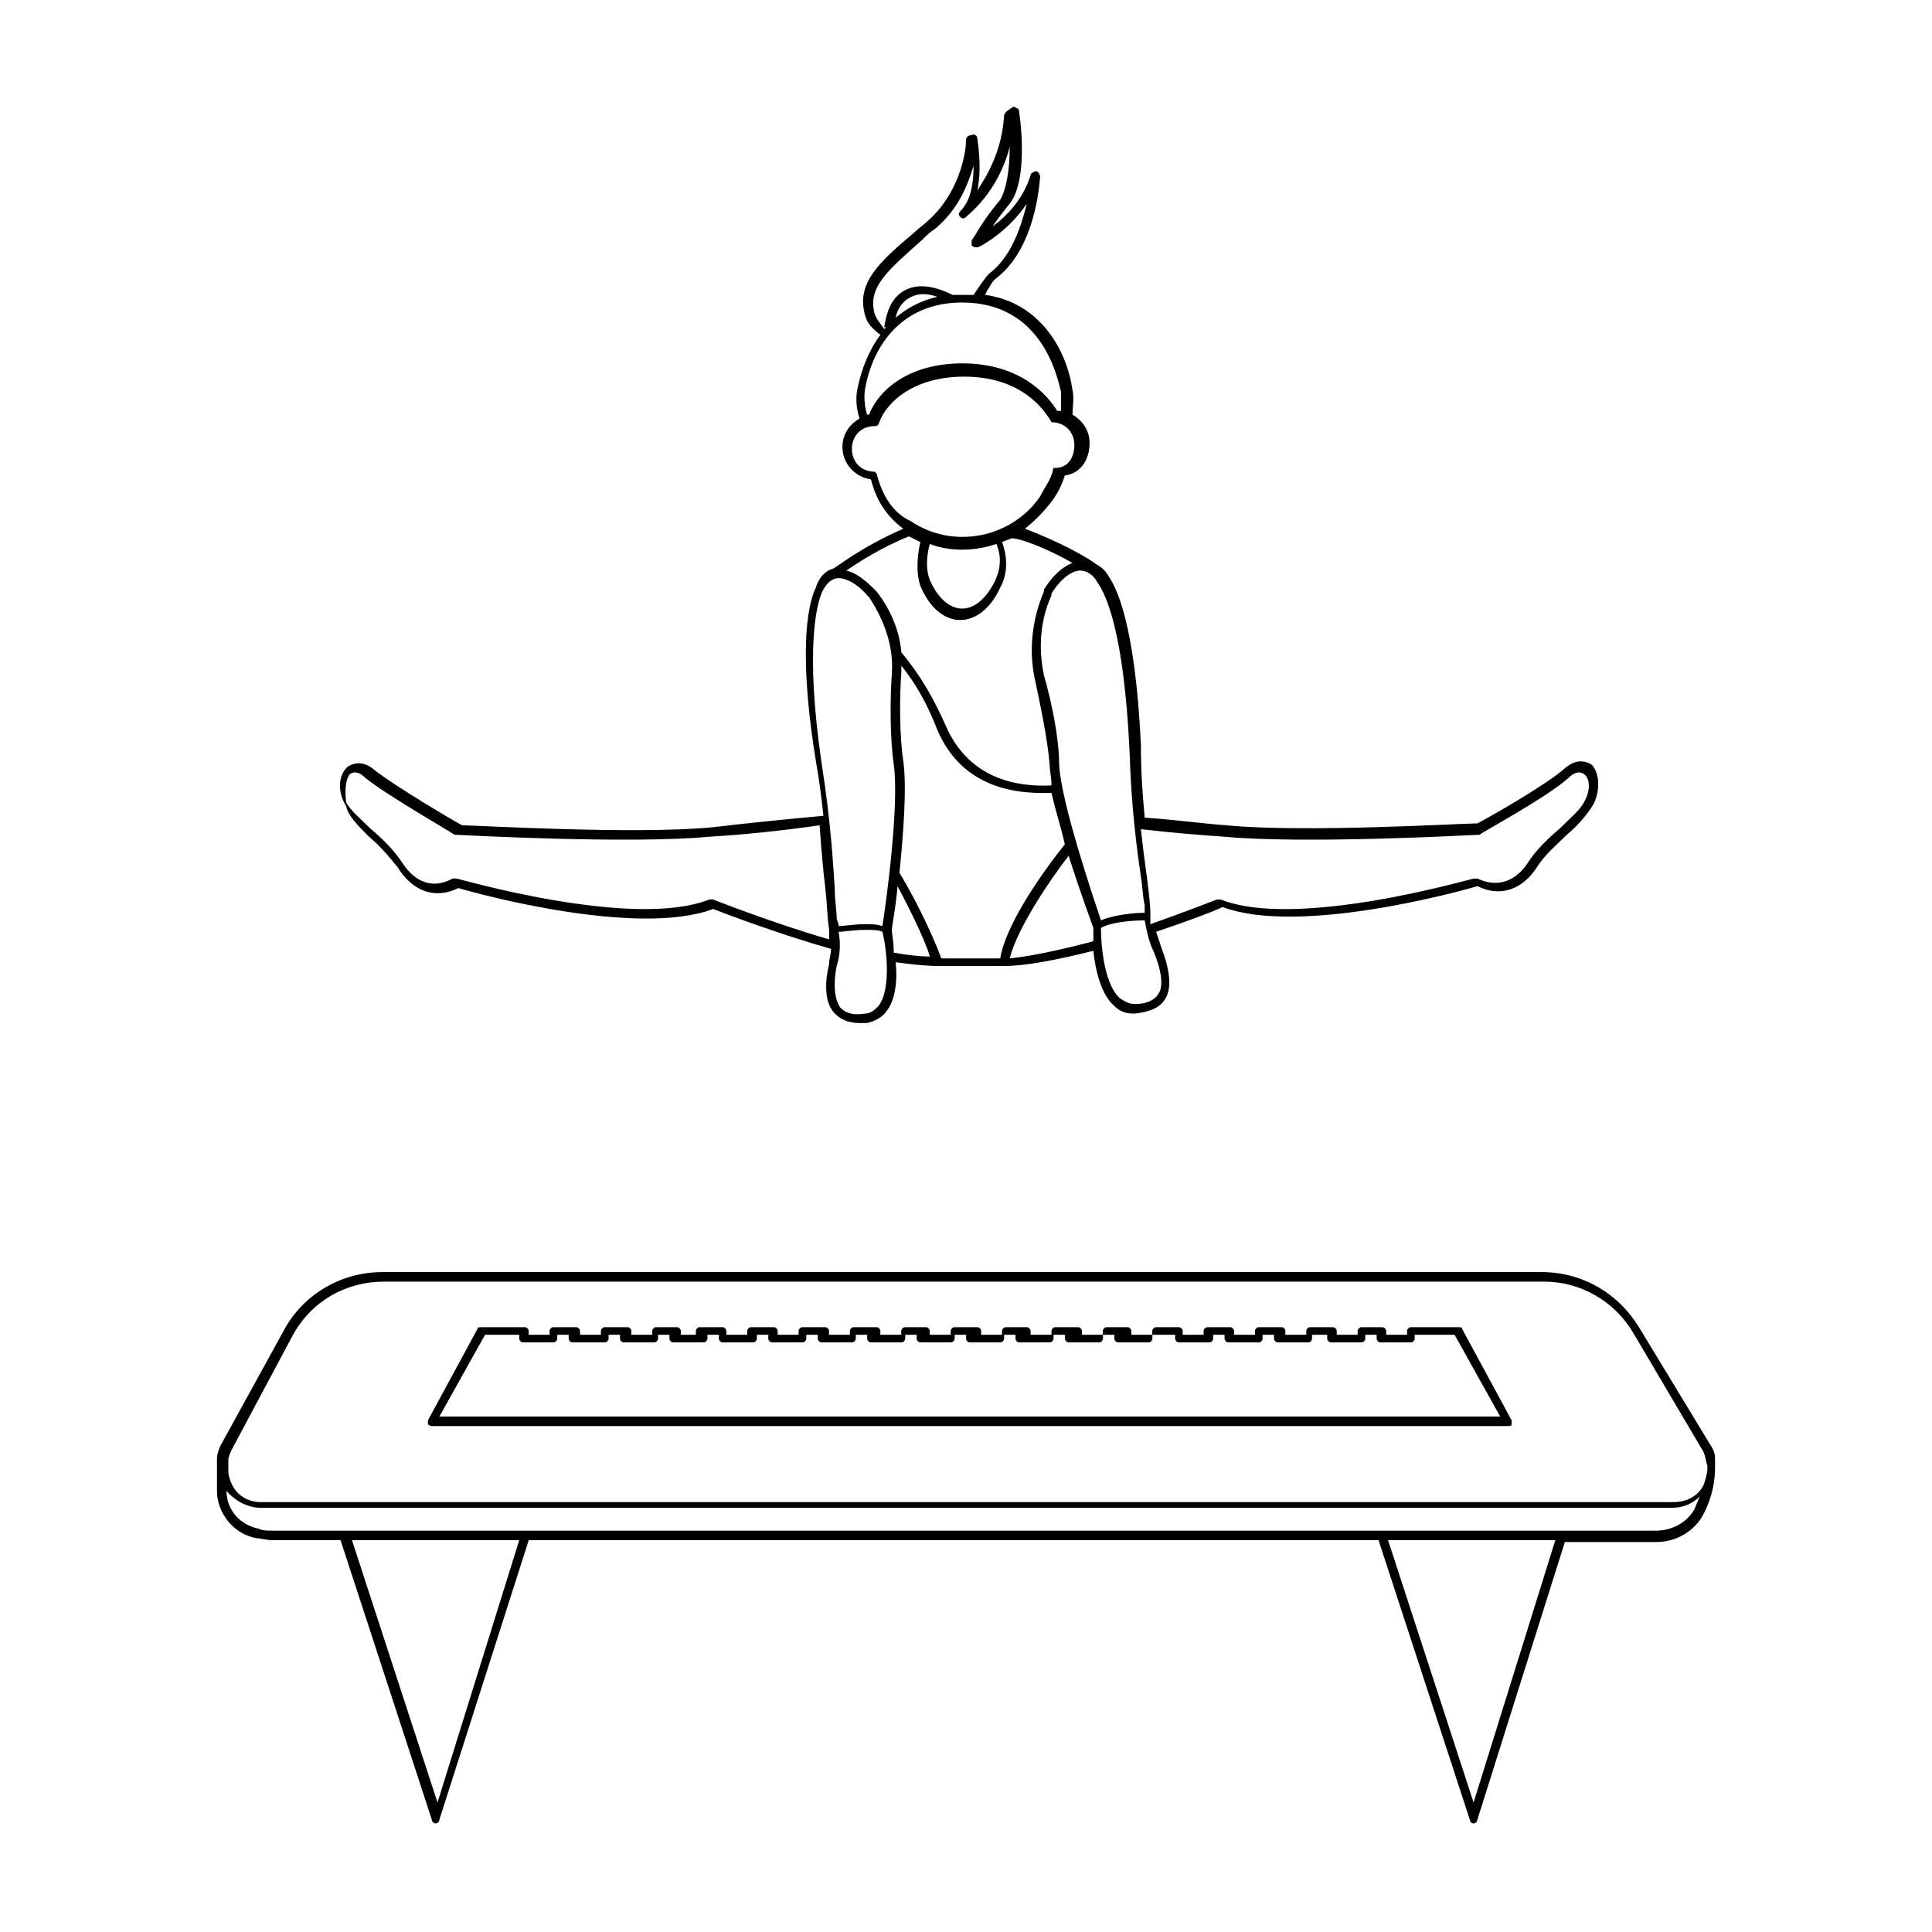
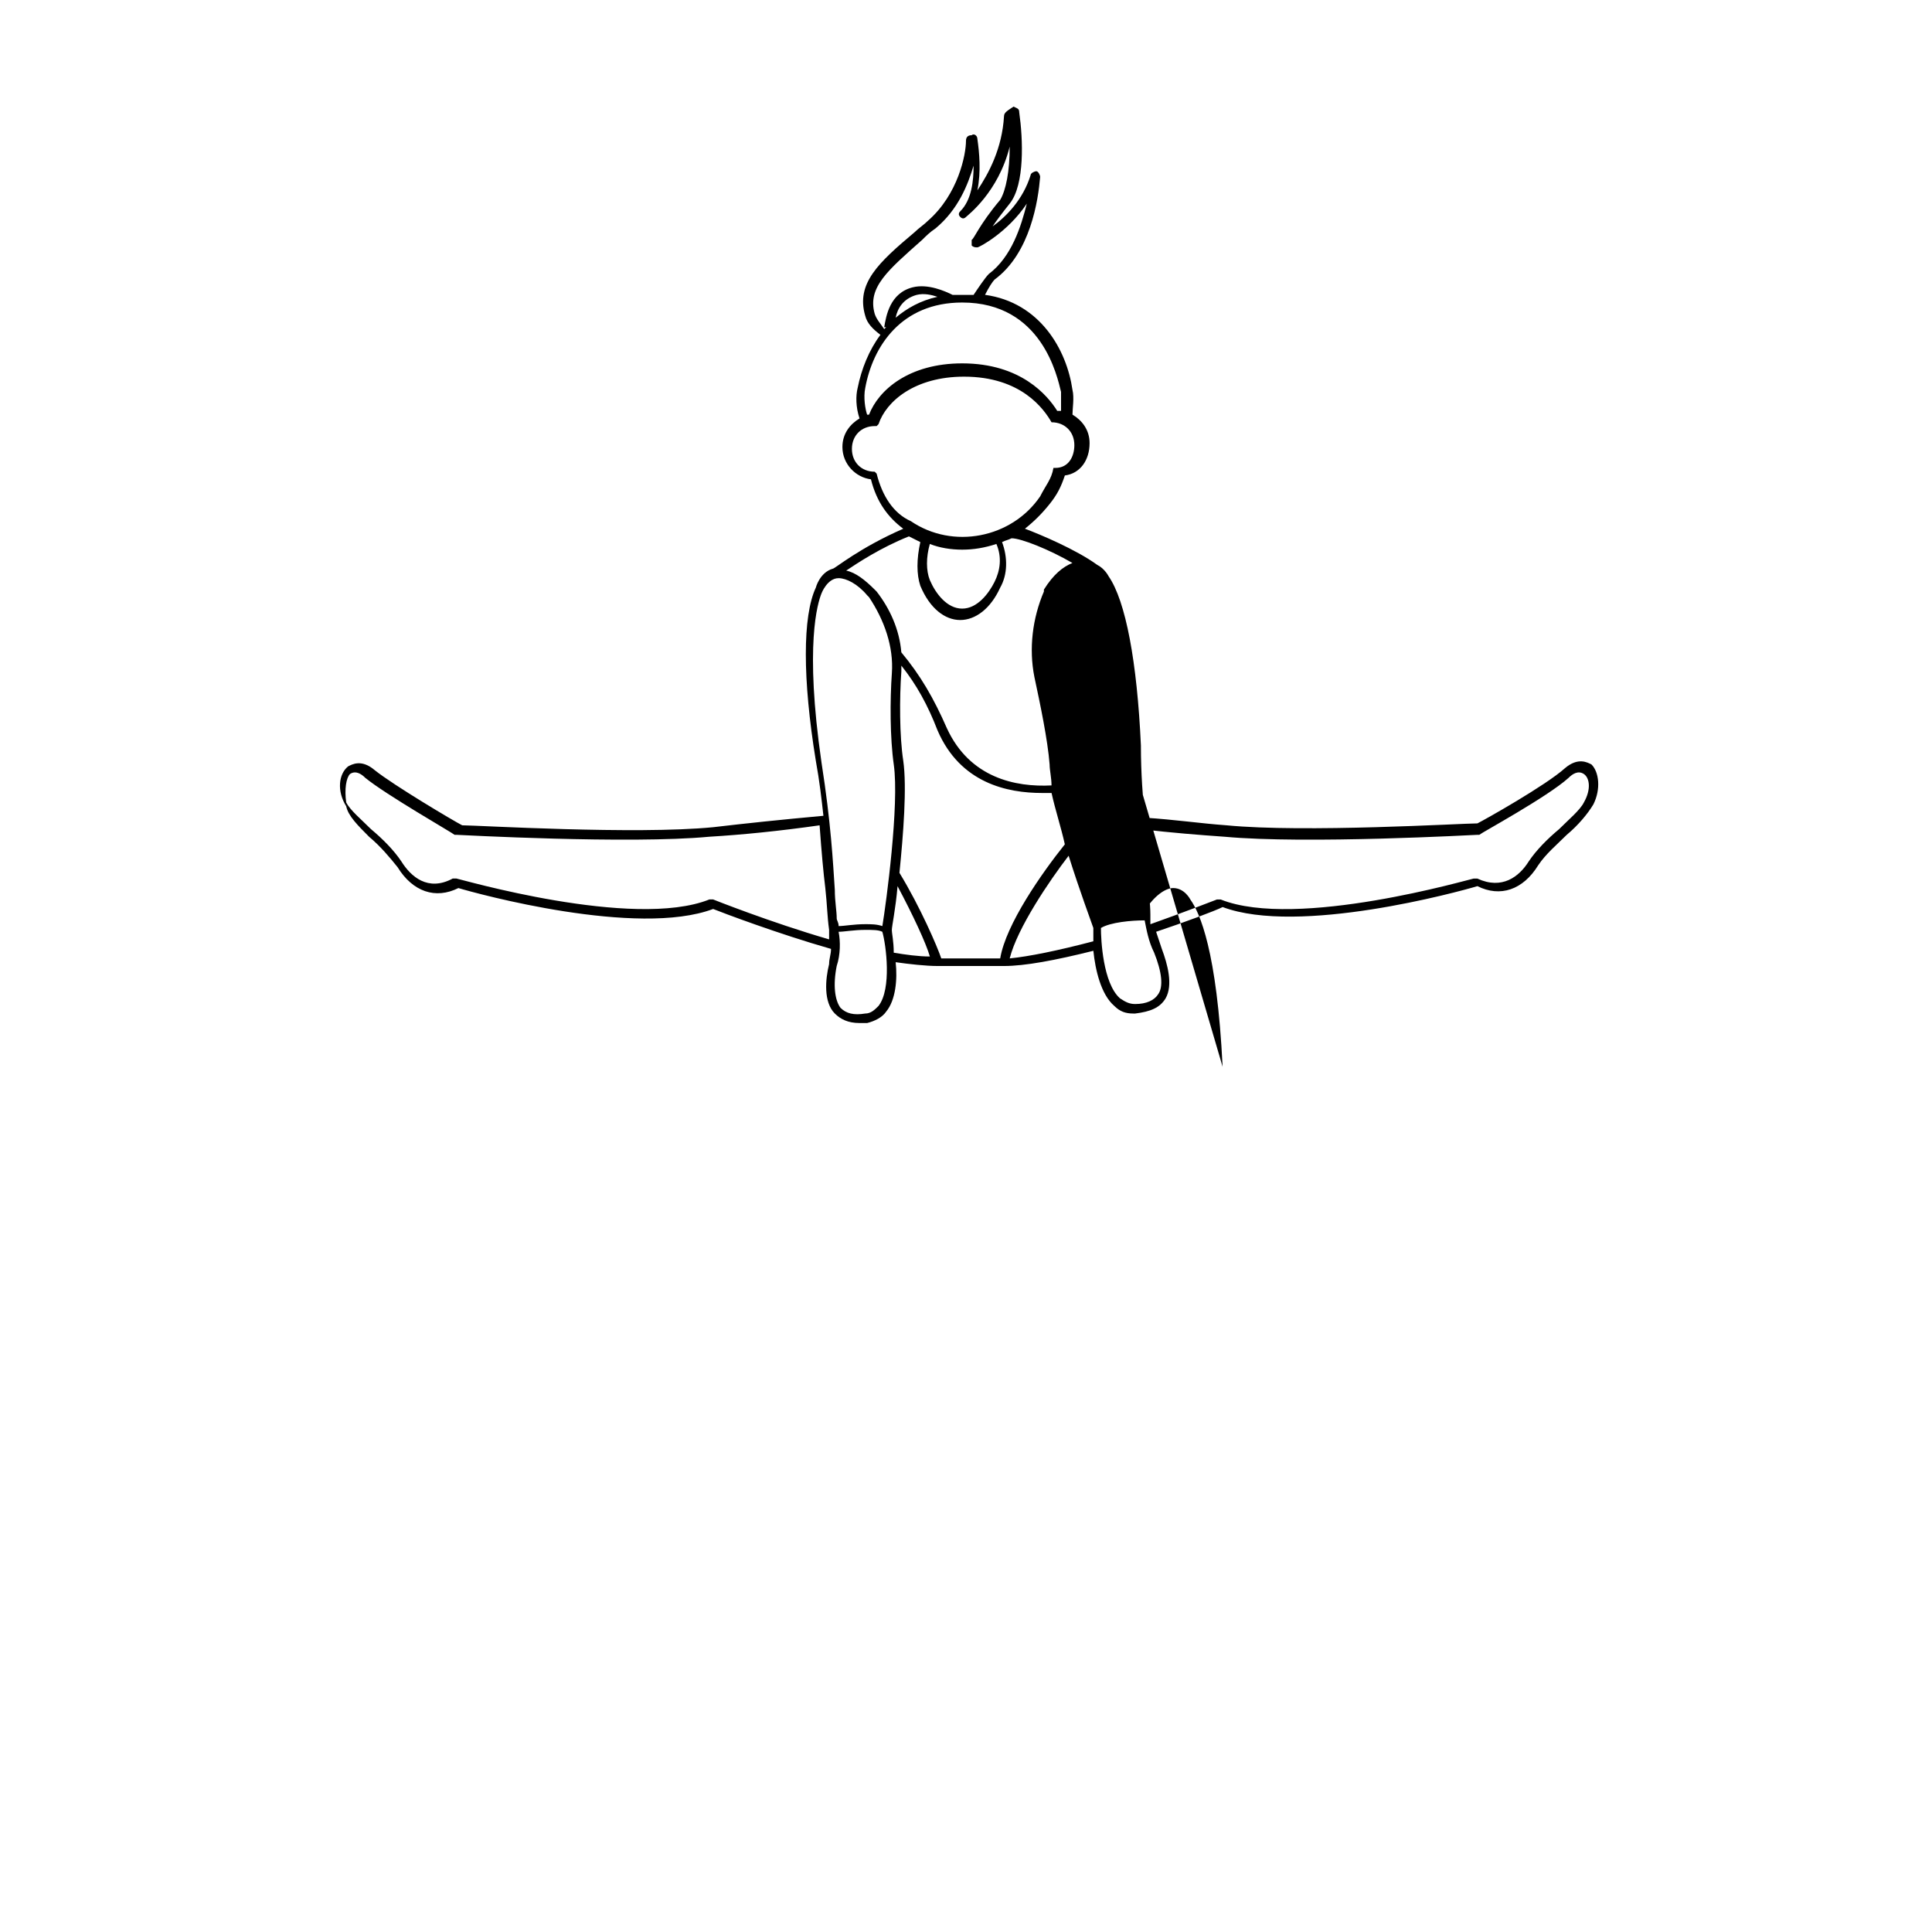
<svg xmlns="http://www.w3.org/2000/svg" fill="#000000" width="800px" height="800px" version="1.1" viewBox="144 144 512 512">
  <g>
-     <path d="m241.8 365.74c3.023 2.519 5.543 5.543 7.559 8.062 4.031 6.551 10.078 8.566 16.121 5.543 5.039 1.512 47.359 13.098 67.512 5.543 2.519 1.008 17.129 6.551 31.234 10.578 0 1.512-0.504 2.519-0.504 4.031-1.008 4.031-1.512 10.078 1.512 13.098 1.512 1.512 3.527 2.519 6.551 2.519h2.016c2.016-0.504 4.031-1.512 5.039-3.023 2.519-3.023 3.023-8.566 2.519-13.098 3.527 0.504 8.062 1.008 11.082 1.008h17.633c5.543 0 13.602-1.512 23.68-4.031 0.504 5.039 2.016 11.586 5.543 14.609 1.512 1.512 3.023 2.016 5.039 2.016h0.504c4.031-0.504 6.551-1.512 8.062-4.031 2.016-3.527 0.504-9.07-1.008-13.098-0.504-1.512-1.008-3.023-1.512-4.535 7.559-2.519 15.617-5.543 17.633-6.551 20.152 7.559 62.473-4.031 67.512-5.543 6.047 3.023 12.09 1.008 16.121-5.543 2.016-3.023 5.039-5.543 7.559-8.062 3.023-2.519 5.543-5.543 7.055-8.062 2.016-4.031 1.512-8.566-0.504-10.578-1.008-0.504-3.527-2.016-7.055 1.008-5.039 4.535-21.16 13.602-23.176 14.609-4.031 0-45.848 2.519-66.504 0.504-7.055-0.504-13.602-1.512-21.664-2.016-0.504-5.543-1.008-11.586-1.008-19.145-1.008-22.168-4.031-38.289-8.566-44.84 0 0-1.008-2.016-3.023-3.023-5.543-4.031-15.113-8.062-19.145-9.574 2.519-2.016 4.535-4.031 6.551-6.551s3.023-4.535 4.031-7.559c4.031-0.504 6.551-4.031 6.551-8.566 0-3.527-2.016-6.047-4.535-7.559 0-1.512 0.504-4.535 0-6.551-1.512-10.578-8.566-23.176-23.176-25.191 1.008-2.016 2.016-3.527 2.519-4.031 9.574-7.055 11.586-21.16 12.09-27.207 0-0.504-0.504-1.512-1.008-1.512s-1.512 0.504-1.512 1.008c-2.016 6.551-6.551 11.082-10.078 13.602 1.008-1.512 2.519-3.527 4.535-6.047 4.031-5.039 3.527-17.129 2.519-24.184 0-1.008-0.504-1.008-1.512-1.512-1.512 1.031-2.519 1.535-2.519 2.543-0.504 8.566-4.031 15.113-7.055 19.648 1.008-5.039 0.504-10.078 0-13.602 0-1.008-1.008-1.512-1.512-1.008-1.008 0-1.512 0.504-1.512 1.512 0.004 3.523-2.012 14.105-10.074 21.156-1.008 1.008-2.519 2.016-3.527 3.023-9.574 8.062-15.617 13.602-13.098 22.168 0.504 2.016 2.016 3.527 4.031 5.039-3.023 4.031-5.039 9.07-6.047 14.105-0.504 2.016-0.504 5.039 0.504 8.062-2.519 1.512-4.535 4.031-4.535 7.559 0 4.535 3.527 8.062 7.559 8.566 1.512 6.047 4.535 10.078 8.566 13.098-11.586 5.039-18.137 10.578-18.641 10.578-3.527 1.008-4.535 5.039-4.535 5.039-3.527 7.559-3.527 24.184 0 45.848 1.008 5.543 1.512 10.078 2.016 14.609-11.082 1.008-20.656 2.016-29.223 3.023-20.656 2.016-62.473-0.504-66.504-0.504-2.016-1.008-18.137-10.578-23.176-14.609-3.527-3.023-6.047-1.512-7.055-1.008-2.519 2.016-3.023 6.551-0.504 10.578 0.508 2.519 3.027 5.035 6.047 8.059zm135.02 44.84c-1.008 1.008-2.016 2.016-3.527 2.016-3.023 0.504-5.039 0-6.551-1.512-1.512-2.016-2.016-6.047-1.008-11.082 1.008-3.023 1.008-6.551 0.504-9.07 1.512 0 4.031-0.504 7.055-0.504 2.016 0 3.527 0 4.535 0.504 1.008 3.527 2.519 15.113-1.008 19.648zm49.371-42.824c-6.047 7.559-15.617 21.16-17.129 30.23h-15.617c-1.008-3.023-5.543-13.602-11.082-22.672 1.008-10.078 2.016-22.672 1.008-29.727-1.008-6.551-1.008-16.625-0.504-23.68v-1.512c4.031 5.039 7.055 10.578 9.574 17.129 6.047 14.105 18.641 16.625 27.711 16.625h2.519c1 4.539 2.512 9.07 3.519 13.605zm-45.844 22.672c0-1.008 1.008-5.543 1.512-11.586 4.031 7.559 7.559 15.113 8.566 18.641-3.023 0-6.551-0.504-9.574-1.008 0-3.023-0.504-5.039-0.504-6.047zm31.234 7.559c2.016-8.062 10.578-20.656 15.617-27.207 3.023 9.574 6.047 17.633 6.551 19.145v3.527c-9.574 2.519-17.129 4.031-22.168 4.535zm39.297 9.57c-1.008 1.512-3.023 2.519-6.047 2.519-1.512 0-2.519-0.504-4.031-1.512-4.535-4.031-5.039-15.617-5.039-18.641 2.519-1.512 8.062-2.016 11.586-2.016 0.504 2.519 1.008 5.543 2.519 8.566 2.019 5.039 2.523 9.066 1.012 11.082zm17.633-41.816c21.664 2.016 66.504-0.504 67.008-0.504h0.504c0.504-0.504 18.137-10.078 23.68-15.113 1.008-1.008 2.519-2.016 4.031-1.008 1.512 1.008 2.016 4.031 0 7.559-1.008 2.016-4.031 4.535-6.551 7.055-3.023 2.519-6.047 5.543-8.062 8.566-2.519 4.031-7.055 7.559-13.602 4.535h-1.008c-0.504 0-46.855 13.602-67.008 5.543h-1.008s-9.07 3.527-17.633 6.551v-1.512-0.504-0.504c0-3.023-0.504-6.551-1.008-10.578-0.504-3.527-1.008-7.559-1.512-12.09 8.566 0.996 15.117 1.5 22.168 2.004zm-25.191-23.176c0.504 16.121 2.016 26.703 3.023 33.754 0.504 3.023 0.504 5.543 1.008 7.559v2.016c-2.519 0-8.062 0.504-11.586 2.016-2.016-6.047-10.578-31.234-11.082-41.312 0-7.055-2.016-16.625-4.031-23.68-1.512-7.055-1.008-14.609 2.016-21.16v-0.504c2.519-4.031 5.543-6.047 7.559-6.047 3.023 0 4.535 3.023 4.535 3.023 2.516 3.527 7.051 13.605 8.559 44.336zm-15.113-49.371c-2.519 1.008-5.039 3.023-7.559 7.055v0.504c-3.023 7.055-4.031 15.113-2.519 22.672 1.512 7.055 3.527 16.625 4.031 23.176 0 1.512 0.504 3.527 0.504 5.543-9.574 0.504-21.664-2.016-27.711-15.113-3.527-8.062-7.055-14.105-12.09-20.152-0.504-6.047-3.023-11.586-6.551-16.121l-0.504-0.504c-2.519-2.519-5.039-4.535-7.559-5.039 3.023-2.016 9.07-6.047 16.625-9.07 1.008 0.504 2.016 1.008 3.023 1.512-1.008 4.535-1.008 8.566 0 11.586 2.519 6.047 6.551 9.07 10.578 9.07 4.031 0 8.062-3.023 10.578-8.566 2.016-3.527 2.016-8.062 0.504-12.09 1.008-0.504 1.512-0.504 2.519-1.008 2.527-0.004 10.086 3.019 16.129 6.547zm-20.152-5.039c1.512 3.527 1.008 7.055-0.504 10.078-1.512 3.023-4.535 7.055-8.566 7.055s-7.055-4.031-8.566-7.559c-1.008-2.519-1.008-6.047 0-9.574 2.519 1.008 5.543 1.512 8.566 1.512 3.027 0 6.047-0.504 9.07-1.512zm-32.242-60.961c-2.016-7.055 3.527-11.586 12.594-19.648 1.008-1.008 2.016-2.016 3.527-3.023 6.047-5.039 8.566-11.586 10.078-16.625 0 4.031-0.504 9.07-3.527 12.09-0.504 0.504-0.504 1.008 0 1.512 0.504 0.504 1.008 0.504 1.512 0s8.566-6.551 11.586-18.641c0 6.551-1.008 11.586-2.519 14.105-5.543 6.551-7.055 10.578-7.559 10.578v1.512c0.504 0.504 1.008 0.504 1.512 0.504 0.504 0 8.062-4.031 13.098-11.586-1.512 6.047-4.031 14.105-10.078 18.641-1.008 1.008-3.023 4.031-4.031 5.543h-3.023-2.016-0.504c-2.016-1.008-6.551-3.023-10.578-2.016-6.047 1.512-7.055 7.559-7.559 10.578h0.504l-0.504 0.504c-1-1.508-2.008-2.516-2.512-4.027zm16.625-4.535c-4.535 1.008-8.062 3.023-11.082 5.543 0.504-2.519 2.016-5.039 5.543-6.047 2.012-0.504 4.027 0 5.539 0.504zm-19.145 24.184c2.016-11.082 9.574-22.672 25.695-22.672 21.16 0 25.191 19.648 26.199 23.68v5.039h-1.008c-2.519-4.031-9.574-12.594-25.191-12.594-14.105 0-22.168 7.055-24.688 13.602h-0.504c-0.504-1.512-1.008-4.535-0.504-7.055zm3.023 22.672v0 0c-0.504-0.504-0.504-0.504-0.504-0.504-3.527 0-6.047-2.519-6.047-6.047 0-3.527 2.519-6.047 6.047-6.047h0.504l0.504-0.504c2.016-6.047 9.574-12.594 22.672-12.594 15.113 0 21.16 8.566 23.176 12.09 3.527 0 6.047 2.519 6.047 6.047 0 3.023-1.512 6.047-5.039 6.047h-0.504c-0.504 3.023-2.016 4.535-3.527 7.559-7.559 11.082-23.176 14.105-34.258 6.551-4.535-2.016-7.559-6.551-9.07-12.598zm-14.609 31.738s1.512-4.031 4.535-4.031c2.016 0 5.039 1.512 7.559 4.535l0.504 0.504c4.031 6.047 6.551 13.098 6.047 20.152-0.504 7.055-0.504 17.129 0.504 24.184 1.512 10.578-2.016 36.777-3.023 42.824-1.512-0.504-3.023-0.504-4.535-0.504-3.023 0-5.543 0.504-7.055 0.504 0-1.008-0.504-1.512-0.504-2.016 0-2.016-0.504-4.535-0.504-7.559-0.504-7.559-1.008-17.633-3.527-33.754-4.535-31.234-1.008-42.32 0-44.84zm-124.95 47.863c1.512-1.008 3.023 0 4.031 1.008 5.543 4.535 23.176 14.609 23.68 15.113h0.504c0.504 0 45.848 2.519 67.008 0.504 8.566-0.504 18.641-1.512 29.223-3.023 0.504 7.055 1.008 12.594 1.512 16.625 0.504 4.535 0.504 7.559 1.008 11.082v0.504 2.016c-15.617-4.535-30.73-10.578-30.73-10.578h-1.008c-20.152 8.062-66.504-5.543-67.008-5.543h-1.008c-6.551 3.527-11.082-0.504-13.602-4.535-2.016-3.023-5.039-6.047-8.062-8.566-2.519-2.519-5.543-5.039-6.551-7.055-0.508-3.519-0.004-6.543 1.004-7.551z" />
-     <path d="m598.5 532v-1.008-0.504c0-1.512-0.504-2.519-1.512-4.031l-18.641-30.73c-5.543-9.07-15.113-14.609-25.695-14.609h-307.32c-11.082 0-21.16 6.047-26.199 15.617l-16.625 30.23c-0.504 1.008-1.008 2.519-1.008 3.527v0.504 2.519 5.543c0 6.047 4.535 11.586 10.578 12.594 1.008 0 2.519 0.504 4.031 0.504h18.137l24.184 74.059c0 0.504 0.504 1.008 1.008 1.008s1.008-0.504 1.008-1.008l23.68-74.062h225.2l24.184 74.059c0 0.504 0.504 1.008 1.008 1.008s1.008-0.504 1.008-1.008l23.176-73.555h24.184c5.039 0 9.574-2.519 12.09-6.551 2.016-3.527 3.527-8.062 3.527-13.098v-1.008zm-376.85-34.258c5.039-9.07 14.105-14.105 24.184-14.105h307.32c9.574 0 18.641 5.039 23.68 13.602l18.137 30.73c1.008 1.512 1.008 3.023 1.512 4.535v0.504c0 1.512-0.504 3.023-1.008 4.535-1.512 3.023-4.535 4.535-8.062 4.535h-374.33c-3.023 0-6.047-1.512-7.559-4.535-0.504-1.008-1.008-2.519-1.008-3.527v-3.023c0-1.008 0.504-2.016 1.008-3.023zm38.293 123.94-22.672-69.527h44.336zm274.57 0-22.672-69.527h44.336zm48.367-72.047h-366.77c-1.512 0-2.519 0-3.527-0.504-5.039-1.008-8.566-5.039-8.566-10.078 2.016 2.519 5.543 4.535 9.07 4.535h373.83c3.023 0 5.543-1.008 7.559-3.023-0.504 1.008-1.008 2.519-1.512 3.527-2.019 3.527-6.051 5.543-10.078 5.543z" />
-     <path d="m258.43 521.92h285.16c0.504 0 1.008 0 1.008-0.504v-1.008l-13.098-24.184c0-0.504-0.504-0.504-1.008-0.504h-12.594c-0.504 0-1.008 0.504-1.008 1.008v1.008h-5.543v-1.008c0-0.504-0.504-1.008-1.008-1.008h-5.543c-0.504 0-1.008 0.504-1.008 1.008v1.008h-5.543v-1.008c0-0.504-0.504-1.008-1.008-1.008h-5.039-0.504-0.504c-0.504 0-1.008 0.504-1.008 1.008v1.008h-5.543v-1.008c0-0.504-0.504-1.008-1.008-1.008h-0.504-0.504-5.039c-0.504 0-1.008 0.504-1.008 1.008v1.008h-5.543v-1.008c0-0.504-0.504-1.008-1.008-1.008h-5.039-0.504-0.504c-0.504 0-1.008 0.504-1.008 1.008v1.008h-5.543v-1.008c0-0.504-0.504-1.008-1.008-1.008h-5.039-0.504-0.504c-0.504 0-1.008 0.504-1.008 1.008v1.008h-5.543v-1.008c0-0.504-0.504-1.008-1.008-1.008h-4.535-0.504-0.504c-0.504 0-1.008 0.504-1.008 1.008v1.008h-5.543v-1.008c0-0.504-0.504-1.008-1.008-1.008h-5.039-0.504-0.504c-0.504 0-1.008 0.504-1.008 1.008v1.008h-5.543v-1.008c0-0.504-0.504-1.008-1.008-1.008h-5.543c-0.504 0-1.008 0.504-1.008 1.008v1.008h-5.543v-1.008c0-0.504-0.504-1.008-1.008-1.008h-5.039-0.504-0.504c-0.504 0-1.008 0.504-1.008 1.008v1.008h-5.543v-1.008c0-0.504-0.504-1.008-1.008-1.008h-4.535-0.504-0.504c-0.504 0-1.008 0.504-1.008 1.008v1.008h-5.543v-1.008c0-0.504-0.504-1.008-1.008-1.008h-5.039-0.504-0.504c-0.504 0-1.008 0.504-1.008 1.008v1.008h-5.543v-1.008c0-0.504-0.504-1.008-1.008-1.008h-0.504-0.504-4.031-0.504-0.504c-0.504 0-1.008 0.504-1.008 1.008v1.008h-5.543v-1.008c0-0.504-0.504-1.008-1.008-1.008h-5.039-0.504-0.504c-0.504 0-1.008 0.504-1.008 1.008v1.008h-5.543v-1.008c0-0.504-0.504-1.008-1.008-1.008h-0.504-0.504-4.031-0.504-0.504c-0.504 0-1.008 0.504-1.008 1.008v1.008h-4v-1.008c0-0.504-0.504-1.008-1.008-1.008h-4.535-0.504-0.504c-0.504 0-1.008 0.504-1.008 1.008v1.008h-5.543v-1.008c0-0.504-0.504-1.008-1.008-1.008h-0.504-0.504-4.031-0.504-0.504c-0.504 0-1.008 0.504-1.008 1.008v1.008h-5.543v-1.008c0-0.504-0.504-1.008-1.008-1.008h-0.504-0.504-4.031-0.504-0.504c-0.504 0-1.008 0.504-1.008 1.008v1.008h-5.535v-1.008c0-0.504-0.504-1.008-1.008-1.008h-0.504-0.504-10.578c-0.504 0-1.008 0-1.008 0.504l-13.098 24.184v1.008c0.504 0.504 1.008 0.504 1.008 0.504zm14.105-24.184h9.07v1.008c0 0.504 0.504 1.008 1.008 1.008h8.062c0.504 0 1.008-0.504 1.008-1.008v-1.008h3.023v1.008c0 0.504 0.504 1.008 1.008 1.008h8.559c0.504 0 1.008-0.504 1.008-1.008v-1.008h3.023v1.008c0 0.504 0.504 1.008 1.008 1.008h8.062c0.504 0 1.008-0.504 1.008-1.008v-1.008h3.023v1.008c0 0.504 0.504 1.008 1.008 1.008h8.062c0.504 0 1.008-0.504 1.008-1.008v-1.008h3.023v1.008c0 0.504 0.504 1.008 1.008 1.008h8.062c0.504 0 1.008-0.504 1.008-1.008v-1.008h3.023v1.008c0 0.504 0.504 1.008 1.008 1.008h8.062c0.504 0 1.008-0.504 1.008-1.008v-1.008h3.023v1.008c0 0.504 0.504 1.008 1.008 1.008h8.062c0.504 0 1.008-0.504 1.008-1.008v-1.008h3.023v1.008c0 0.504 0.504 1.008 1.008 1.008h8.062c0.504 0 1.008-0.504 1.008-1.008v-1.008h3.023v1.008c0 0.504 0.504 1.008 1.008 1.008h8.062c0.504 0 1.008-0.504 1.008-1.008v-1.008h3.023v1.008c0 0.504 0.504 1.008 1.008 1.008h8.062c0.504 0 1.008-0.504 1.008-1.008v-1.008h3.023v1.008c0 0.504 0.504 1.008 1.008 1.008h8.062c0.504 0 1.008-0.504 1.008-1.008v-1.008h3.023v1.008c0 0.504 0.504 1.008 1.008 1.008h8.062c0.504 0 1.008-0.504 1.008-1.008v-1.008h3.023v1.008c0 0.504 0.504 1.008 1.008 1.008h8.062c0.504 0 1.008-0.504 1.008-1.008v-1.008h6.019v1.008c0 0.504 0.504 1.008 1.008 1.008h8.062c0.504 0 1.008-0.504 1.008-1.008v-1.008h3.023v1.008c0 0.504 0.504 1.008 1.008 1.008h8.062c0.504 0 1.008-0.504 1.008-1.008v-1.008h3.023v1.008c0 0.504 0.504 1.008 1.008 1.008h8.062c0.504 0 1.008-0.504 1.008-1.008v-1.008h4.023v1.008c0 0.504 0.504 1.008 1.008 1.008h8.062c0.504 0 1.008-0.504 1.008-1.008v-1.008h3.023v1.008c0 0.504 0.504 1.008 1.008 1.008h8.062c0.504 0 1.008-0.504 1.008-1.008v-1.008h10.578l12.09 21.664h-281.13z" />
+     <path d="m241.8 365.74c3.023 2.519 5.543 5.543 7.559 8.062 4.031 6.551 10.078 8.566 16.121 5.543 5.039 1.512 47.359 13.098 67.512 5.543 2.519 1.008 17.129 6.551 31.234 10.578 0 1.512-0.504 2.519-0.504 4.031-1.008 4.031-1.512 10.078 1.512 13.098 1.512 1.512 3.527 2.519 6.551 2.519h2.016c2.016-0.504 4.031-1.512 5.039-3.023 2.519-3.023 3.023-8.566 2.519-13.098 3.527 0.504 8.062 1.008 11.082 1.008h17.633c5.543 0 13.602-1.512 23.68-4.031 0.504 5.039 2.016 11.586 5.543 14.609 1.512 1.512 3.023 2.016 5.039 2.016h0.504c4.031-0.504 6.551-1.512 8.062-4.031 2.016-3.527 0.504-9.07-1.008-13.098-0.504-1.512-1.008-3.023-1.512-4.535 7.559-2.519 15.617-5.543 17.633-6.551 20.152 7.559 62.473-4.031 67.512-5.543 6.047 3.023 12.09 1.008 16.121-5.543 2.016-3.023 5.039-5.543 7.559-8.062 3.023-2.519 5.543-5.543 7.055-8.062 2.016-4.031 1.512-8.566-0.504-10.578-1.008-0.504-3.527-2.016-7.055 1.008-5.039 4.535-21.16 13.602-23.176 14.609-4.031 0-45.848 2.519-66.504 0.504-7.055-0.504-13.602-1.512-21.664-2.016-0.504-5.543-1.008-11.586-1.008-19.145-1.008-22.168-4.031-38.289-8.566-44.84 0 0-1.008-2.016-3.023-3.023-5.543-4.031-15.113-8.062-19.145-9.574 2.519-2.016 4.535-4.031 6.551-6.551s3.023-4.535 4.031-7.559c4.031-0.504 6.551-4.031 6.551-8.566 0-3.527-2.016-6.047-4.535-7.559 0-1.512 0.504-4.535 0-6.551-1.512-10.578-8.566-23.176-23.176-25.191 1.008-2.016 2.016-3.527 2.519-4.031 9.574-7.055 11.586-21.16 12.09-27.207 0-0.504-0.504-1.512-1.008-1.512s-1.512 0.504-1.512 1.008c-2.016 6.551-6.551 11.082-10.078 13.602 1.008-1.512 2.519-3.527 4.535-6.047 4.031-5.039 3.527-17.129 2.519-24.184 0-1.008-0.504-1.008-1.512-1.512-1.512 1.031-2.519 1.535-2.519 2.543-0.504 8.566-4.031 15.113-7.055 19.648 1.008-5.039 0.504-10.078 0-13.602 0-1.008-1.008-1.512-1.512-1.008-1.008 0-1.512 0.504-1.512 1.512 0.004 3.523-2.012 14.105-10.074 21.156-1.008 1.008-2.519 2.016-3.527 3.023-9.574 8.062-15.617 13.602-13.098 22.168 0.504 2.016 2.016 3.527 4.031 5.039-3.023 4.031-5.039 9.07-6.047 14.105-0.504 2.016-0.504 5.039 0.504 8.062-2.519 1.512-4.535 4.031-4.535 7.559 0 4.535 3.527 8.062 7.559 8.566 1.512 6.047 4.535 10.078 8.566 13.098-11.586 5.039-18.137 10.578-18.641 10.578-3.527 1.008-4.535 5.039-4.535 5.039-3.527 7.559-3.527 24.184 0 45.848 1.008 5.543 1.512 10.078 2.016 14.609-11.082 1.008-20.656 2.016-29.223 3.023-20.656 2.016-62.473-0.504-66.504-0.504-2.016-1.008-18.137-10.578-23.176-14.609-3.527-3.023-6.047-1.512-7.055-1.008-2.519 2.016-3.023 6.551-0.504 10.578 0.508 2.519 3.027 5.035 6.047 8.059zm135.02 44.84c-1.008 1.008-2.016 2.016-3.527 2.016-3.023 0.504-5.039 0-6.551-1.512-1.512-2.016-2.016-6.047-1.008-11.082 1.008-3.023 1.008-6.551 0.504-9.07 1.512 0 4.031-0.504 7.055-0.504 2.016 0 3.527 0 4.535 0.504 1.008 3.527 2.519 15.113-1.008 19.648zm49.371-42.824c-6.047 7.559-15.617 21.16-17.129 30.23h-15.617c-1.008-3.023-5.543-13.602-11.082-22.672 1.008-10.078 2.016-22.672 1.008-29.727-1.008-6.551-1.008-16.625-0.504-23.68v-1.512c4.031 5.039 7.055 10.578 9.574 17.129 6.047 14.105 18.641 16.625 27.711 16.625h2.519c1 4.539 2.512 9.07 3.519 13.605zm-45.844 22.672c0-1.008 1.008-5.543 1.512-11.586 4.031 7.559 7.559 15.113 8.566 18.641-3.023 0-6.551-0.504-9.574-1.008 0-3.023-0.504-5.039-0.504-6.047zm31.234 7.559c2.016-8.062 10.578-20.656 15.617-27.207 3.023 9.574 6.047 17.633 6.551 19.145v3.527c-9.574 2.519-17.129 4.031-22.168 4.535zm39.297 9.57c-1.008 1.512-3.023 2.519-6.047 2.519-1.512 0-2.519-0.504-4.031-1.512-4.535-4.031-5.039-15.617-5.039-18.641 2.519-1.512 8.062-2.016 11.586-2.016 0.504 2.519 1.008 5.543 2.519 8.566 2.019 5.039 2.523 9.066 1.012 11.082zm17.633-41.816c21.664 2.016 66.504-0.504 67.008-0.504h0.504c0.504-0.504 18.137-10.078 23.68-15.113 1.008-1.008 2.519-2.016 4.031-1.008 1.512 1.008 2.016 4.031 0 7.559-1.008 2.016-4.031 4.535-6.551 7.055-3.023 2.519-6.047 5.543-8.062 8.566-2.519 4.031-7.055 7.559-13.602 4.535h-1.008c-0.504 0-46.855 13.602-67.008 5.543h-1.008s-9.07 3.527-17.633 6.551v-1.512-0.504-0.504c0-3.023-0.504-6.551-1.008-10.578-0.504-3.527-1.008-7.559-1.512-12.09 8.566 0.996 15.117 1.5 22.168 2.004zm-25.191-23.176c0.504 16.121 2.016 26.703 3.023 33.754 0.504 3.023 0.504 5.543 1.008 7.559v2.016v-0.504c2.519-4.031 5.543-6.047 7.559-6.047 3.023 0 4.535 3.023 4.535 3.023 2.516 3.527 7.051 13.605 8.559 44.336zm-15.113-49.371c-2.519 1.008-5.039 3.023-7.559 7.055v0.504c-3.023 7.055-4.031 15.113-2.519 22.672 1.512 7.055 3.527 16.625 4.031 23.176 0 1.512 0.504 3.527 0.504 5.543-9.574 0.504-21.664-2.016-27.711-15.113-3.527-8.062-7.055-14.105-12.09-20.152-0.504-6.047-3.023-11.586-6.551-16.121l-0.504-0.504c-2.519-2.519-5.039-4.535-7.559-5.039 3.023-2.016 9.07-6.047 16.625-9.07 1.008 0.504 2.016 1.008 3.023 1.512-1.008 4.535-1.008 8.566 0 11.586 2.519 6.047 6.551 9.07 10.578 9.07 4.031 0 8.062-3.023 10.578-8.566 2.016-3.527 2.016-8.062 0.504-12.09 1.008-0.504 1.512-0.504 2.519-1.008 2.527-0.004 10.086 3.019 16.129 6.547zm-20.152-5.039c1.512 3.527 1.008 7.055-0.504 10.078-1.512 3.023-4.535 7.055-8.566 7.055s-7.055-4.031-8.566-7.559c-1.008-2.519-1.008-6.047 0-9.574 2.519 1.008 5.543 1.512 8.566 1.512 3.027 0 6.047-0.504 9.07-1.512zm-32.242-60.961c-2.016-7.055 3.527-11.586 12.594-19.648 1.008-1.008 2.016-2.016 3.527-3.023 6.047-5.039 8.566-11.586 10.078-16.625 0 4.031-0.504 9.07-3.527 12.09-0.504 0.504-0.504 1.008 0 1.512 0.504 0.504 1.008 0.504 1.512 0s8.566-6.551 11.586-18.641c0 6.551-1.008 11.586-2.519 14.105-5.543 6.551-7.055 10.578-7.559 10.578v1.512c0.504 0.504 1.008 0.504 1.512 0.504 0.504 0 8.062-4.031 13.098-11.586-1.512 6.047-4.031 14.105-10.078 18.641-1.008 1.008-3.023 4.031-4.031 5.543h-3.023-2.016-0.504c-2.016-1.008-6.551-3.023-10.578-2.016-6.047 1.512-7.055 7.559-7.559 10.578h0.504l-0.504 0.504c-1-1.508-2.008-2.516-2.512-4.027zm16.625-4.535c-4.535 1.008-8.062 3.023-11.082 5.543 0.504-2.519 2.016-5.039 5.543-6.047 2.012-0.504 4.027 0 5.539 0.504zm-19.145 24.184c2.016-11.082 9.574-22.672 25.695-22.672 21.16 0 25.191 19.648 26.199 23.68v5.039h-1.008c-2.519-4.031-9.574-12.594-25.191-12.594-14.105 0-22.168 7.055-24.688 13.602h-0.504c-0.504-1.512-1.008-4.535-0.504-7.055zm3.023 22.672v0 0c-0.504-0.504-0.504-0.504-0.504-0.504-3.527 0-6.047-2.519-6.047-6.047 0-3.527 2.519-6.047 6.047-6.047h0.504l0.504-0.504c2.016-6.047 9.574-12.594 22.672-12.594 15.113 0 21.16 8.566 23.176 12.09 3.527 0 6.047 2.519 6.047 6.047 0 3.023-1.512 6.047-5.039 6.047h-0.504c-0.504 3.023-2.016 4.535-3.527 7.559-7.559 11.082-23.176 14.105-34.258 6.551-4.535-2.016-7.559-6.551-9.07-12.598zm-14.609 31.738s1.512-4.031 4.535-4.031c2.016 0 5.039 1.512 7.559 4.535l0.504 0.504c4.031 6.047 6.551 13.098 6.047 20.152-0.504 7.055-0.504 17.129 0.504 24.184 1.512 10.578-2.016 36.777-3.023 42.824-1.512-0.504-3.023-0.504-4.535-0.504-3.023 0-5.543 0.504-7.055 0.504 0-1.008-0.504-1.512-0.504-2.016 0-2.016-0.504-4.535-0.504-7.559-0.504-7.559-1.008-17.633-3.527-33.754-4.535-31.234-1.008-42.32 0-44.84zm-124.95 47.863c1.512-1.008 3.023 0 4.031 1.008 5.543 4.535 23.176 14.609 23.68 15.113h0.504c0.504 0 45.848 2.519 67.008 0.504 8.566-0.504 18.641-1.512 29.223-3.023 0.504 7.055 1.008 12.594 1.512 16.625 0.504 4.535 0.504 7.559 1.008 11.082v0.504 2.016c-15.617-4.535-30.73-10.578-30.73-10.578h-1.008c-20.152 8.062-66.504-5.543-67.008-5.543h-1.008c-6.551 3.527-11.082-0.504-13.602-4.535-2.016-3.023-5.039-6.047-8.062-8.566-2.519-2.519-5.543-5.039-6.551-7.055-0.508-3.519-0.004-6.543 1.004-7.551z" />
  </g>
</svg>